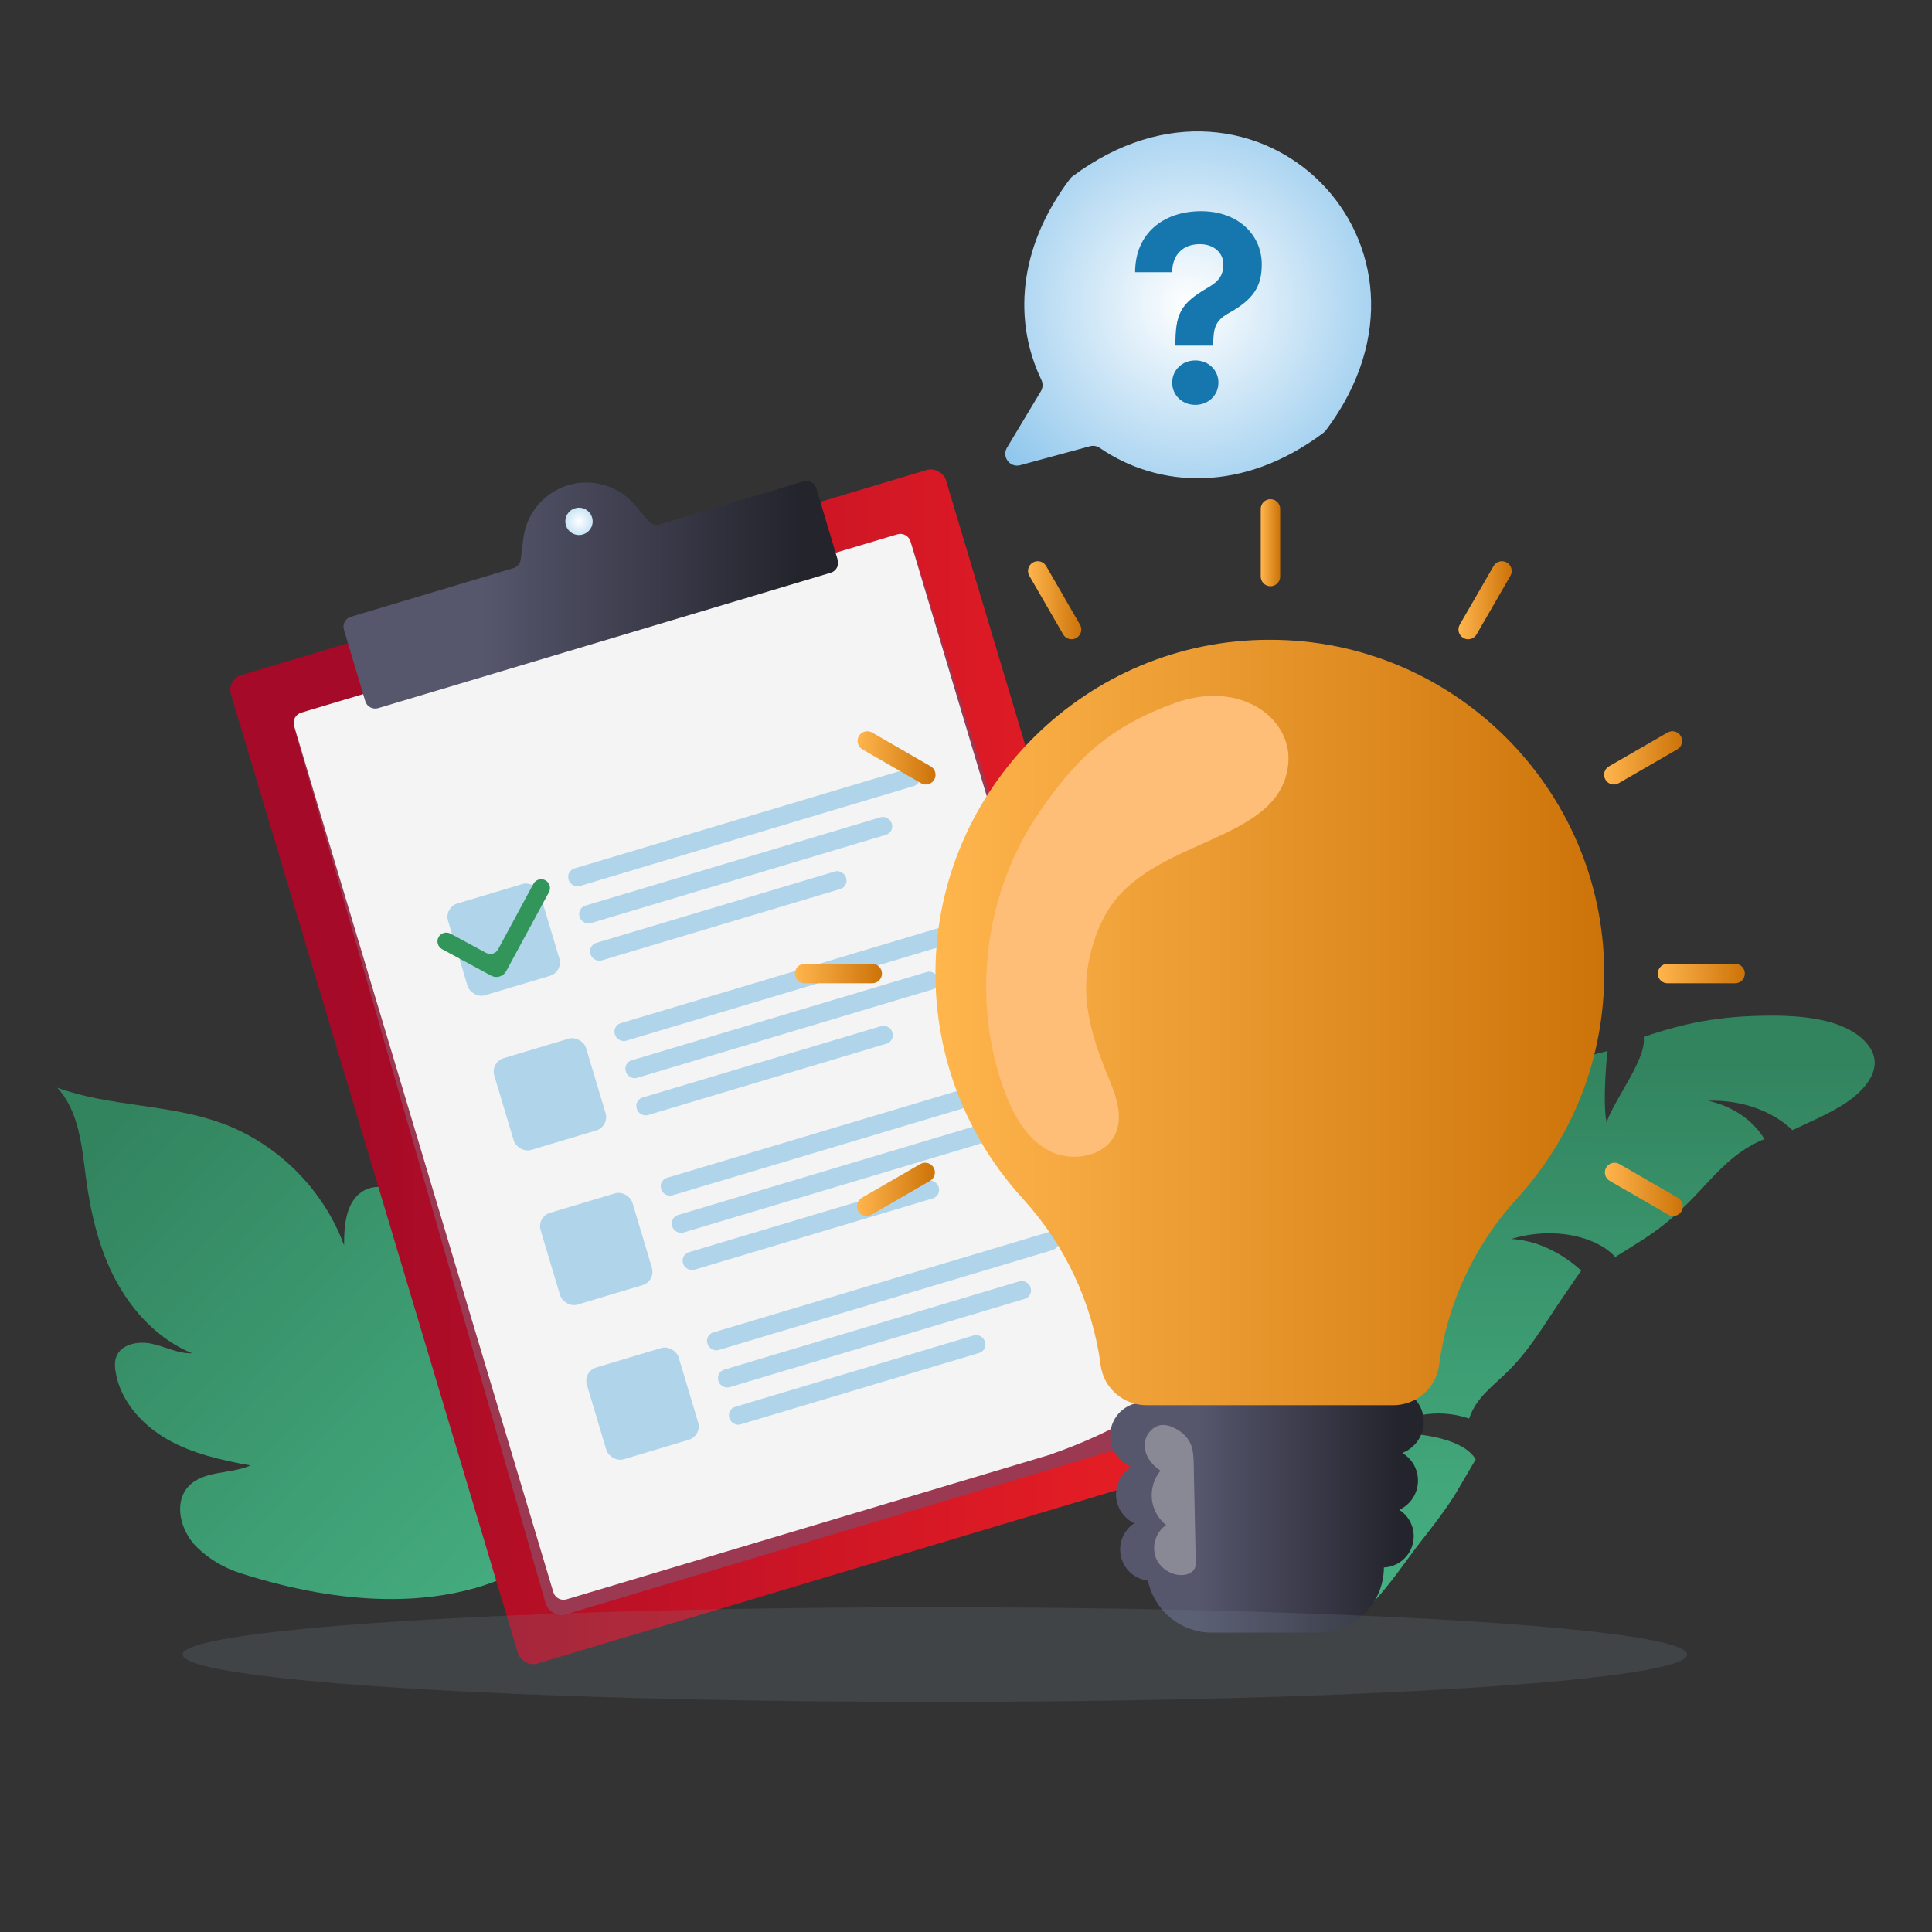
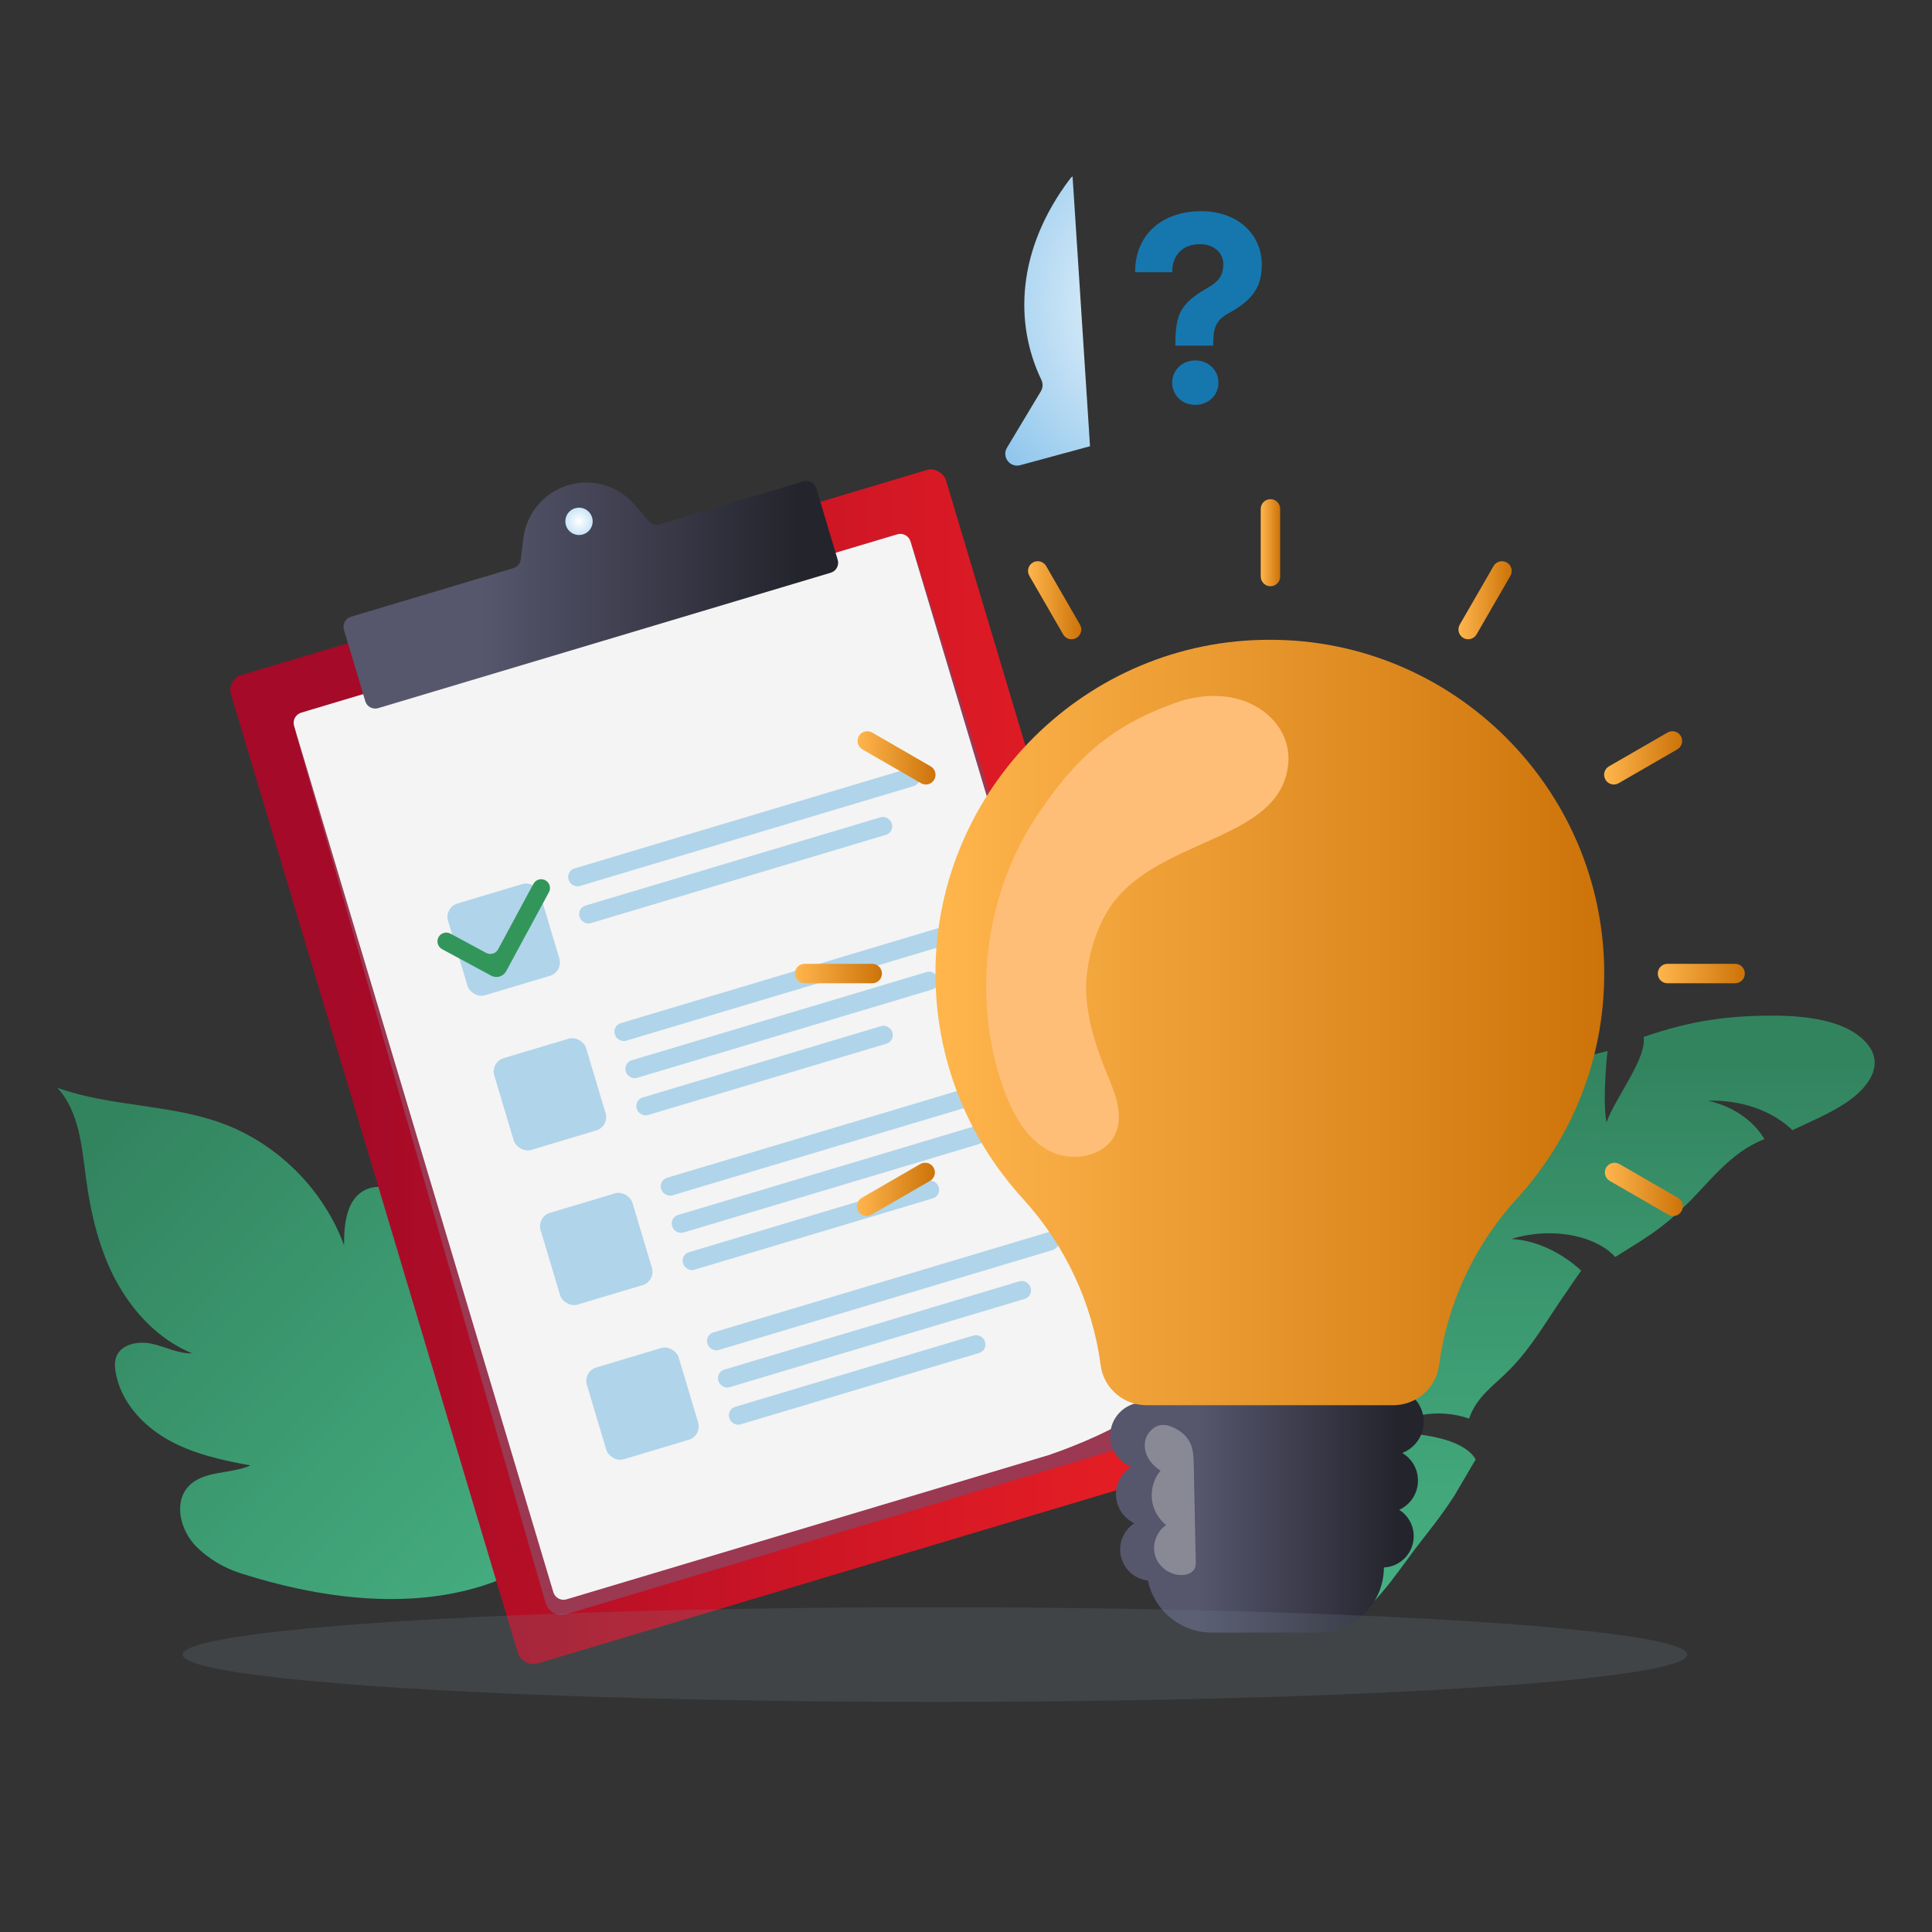
<svg xmlns="http://www.w3.org/2000/svg" xmlns:xlink="http://www.w3.org/1999/xlink" viewBox="0 0 320 320">
  <rect x="0" y="0" width="320" height="320" fill="#333333" stroke="none" />
  <defs>
    <linearGradient id="linear-gradient" x1="1286.28" y1="-4.88" x2="1372.88" y2="-93.47" gradientTransform="translate(1382.23 227.25) rotate(177.88) scale(1 -1)" gradientUnits="userSpaceOnUse">
      <stop offset="0" stop-color="#47b284" />
      <stop offset=".92" stop-color="#32845f" />
    </linearGradient>
    <linearGradient id="linear-gradient-2" x1="-968.44" y1="-247.81" x2="-867.97" y2="-247.81" gradientTransform="translate(14.62 -700.21) rotate(-89.91) scale(1 -1)" xlink:href="#linear-gradient" />
    <linearGradient id="linear-gradient-3" x1="220.16" y1="336.84" x2="221.45" y2="336.84" gradientTransform="translate(-49.78 -77.6) rotate(-11.36)" gradientUnits="userSpaceOnUse">
      <stop offset=".28" stop-color="#32965b" />
      <stop offset=".92" stop-color="#246d42" />
    </linearGradient>
    <linearGradient id="linear-gradient-4" x1="218.08" y1="338.54" x2="219.62" y2="338.54" xlink:href="#linear-gradient-3" />
    <linearGradient id="linear-gradient-5" x1="38.15" y1="176.7" x2="204.33" y2="176.7" gradientTransform="translate(55.75 -27.34) rotate(16.66)" gradientUnits="userSpaceOnUse">
      <stop offset=".12" stop-color="#a50a28" />
      <stop offset=".12" stop-color="#a50a27" />
      <stop offset=".71" stop-color="#d81925" />
      <stop offset="1" stop-color="#ec2024" />
    </linearGradient>
    <linearGradient id="linear-gradient-6" x1="56.87" y1="98.52" x2="138.81" y2="98.52" gradientUnits="userSpaceOnUse">
      <stop offset=".28" stop-color="#56566d" />
      <stop offset=".92" stop-color="#24242d" />
    </linearGradient>
    <radialGradient id="radial-gradient" cx="95.9" cy="86.34" fx="95.9" fy="86.34" r="6.62" gradientUnits="userSpaceOnUse">
      <stop offset="0" stop-color="#fff" />
      <stop offset="1" stop-color="#63b0e5" />
    </radialGradient>
    <linearGradient id="linear-gradient-7" x1="183.88" y1="251.12" x2="235.81" y2="251.12" xlink:href="#linear-gradient-6" />
    <linearGradient id="linear-gradient-8" x1="154.94" y1="169.36" x2="265.72" y2="169.36" gradientUnits="userSpaceOnUse">
      <stop offset="0" stop-color="#ffb64d" />
      <stop offset="1" stop-color="#cc7309" />
    </linearGradient>
    <linearGradient id="linear-gradient-9" x1="208.82" y1="89.89" x2="212.05" y2="89.89" xlink:href="#linear-gradient-8" />
    <linearGradient id="linear-gradient-10" x1="170.28" y1="99.41" x2="179.1" y2="99.41" xlink:href="#linear-gradient-8" />
    <linearGradient id="linear-gradient-11" x1="142.03" y1="125.53" x2="154.96" y2="125.53" xlink:href="#linear-gradient-8" />
    <linearGradient id="linear-gradient-12" x1="131.65" y1="161.25" x2="146.08" y2="161.25" xlink:href="#linear-gradient-8" />
    <linearGradient id="linear-gradient-13" x1="141.93" y1="196.99" x2="154.85" y2="196.99" xlink:href="#linear-gradient-8" />
    <linearGradient id="linear-gradient-14" x1="241.56" y1="99.41" x2="250.38" y2="99.41" xlink:href="#linear-gradient-8" />
    <linearGradient id="linear-gradient-15" x1="265.7" y1="125.53" x2="278.63" y2="125.53" xlink:href="#linear-gradient-8" />
    <linearGradient id="linear-gradient-16" x1="274.58" y1="161.25" x2="289" y2="161.25" xlink:href="#linear-gradient-8" />
    <linearGradient id="linear-gradient-17" x1="265.81" y1="196.99" x2="278.73" y2="196.99" xlink:href="#linear-gradient-8" />
    <radialGradient id="radial-gradient-2" cx="196.8" cy="50.48" fx="196.8" fy="50.48" r="54.8" gradientUnits="userSpaceOnUse">
      <stop offset="0" stop-color="#fff" />
      <stop offset="1" stop-color="#63b0e5" />
    </radialGradient>
  </defs>
  <g isolation="isolate">
    <g id="Layer_1">
      <g>
        <g>
          <g>
            <path d="M19.19,212.1c-2.79-5.24-4.17-11.12-4.95-17-.7-5.27-1.14-11.05-4.76-14.94,8.76,3.17,18.51,2.68,27.26,5.88,9.25,3.38,16.86,10.99,20.25,20.23-.02-3.41.34-7.5,3.35-9.11,2.89-1.54,6.44.26,8.86,2.46,6.72,6.13,9.78,15.25,11.82,24.11.49-3.26,1.57-7.19,4.78-7.94,2.92-.68,5.57,1.87,7.17,4.4,2.24,3.55,5,23.72-2.32,36.76,0,0-15.04,15.04-50.83,3.62-2.72-.87-5.27-2.37-7.29-4.39-2.63-2.63-3.84-7.28-1.3-10,2.51-2.68,6.92-1.97,10.26-3.46-4.76-.86-9.58-1.92-13.78-4.32-4.2-2.4-7.76-6.36-8.56-11.13-.14-.84-.19-1.72.1-2.52.8-2.15,3.66-2.67,5.9-2.18,2.24.49,4.37,1.65,6.66,1.58-5.49-2.26-9.82-6.83-12.61-12.07Z" fill="url(#linear-gradient)" />
            <g mix-blend-mode="overlay" opacity=".6">
              <path d="M91.22,234.74c0,1.01-.08,2.03-.33,3.05-.39-.97-.64-1.95-.85-2.92-.21-.98-.39-1.95-.52-2.93-.14-.98-.24-1.96-.32-2.94-.09-.99-.14-1.97-.19-3.01.64.84,1.04,1.81,1.35,2.78.31.97.53,1.97.67,2.97.15,1,.21,2.01.2,3.02Z" fill="#fff" />
              <path d="M92.01,235.23c-.03-.95,0-1.91.07-2.87.07-.96.19-1.92.45-2.9.37.94.59,1.89.74,2.84.15.96.25,1.92.27,2.88.03.96-.01,1.93-.11,2.89-.1.96-.26,1.92-.59,2.88-.31-.96-.48-1.91-.61-2.87-.12-.95-.2-1.91-.22-2.86Z" fill="#fff" />
              <path d="M68.9,209.75c-.09.84-.27,1.68-.66,2.47-.25-.84-.39-1.64-.54-2.43-.14-.79-.27-1.57-.39-2.35l-.34-2.35c-.1-.8-.2-1.6-.22-2.48.61.64,1.03,1.38,1.37,2.16.33.78.56,1.6.69,2.44.13.84.16,1.69.08,2.54Z" fill="#fff" />
-               <path d="M70.54,210.13c-.05-.8-.08-1.6-.11-2.41-.01-.82-.03-1.64.05-2.52.53.71.87,1.51,1.13,2.32.25.82.4,1.67.45,2.52.05.85,0,1.71-.15,2.56-.16.84-.41,1.67-.85,2.44-.19-.87-.26-1.69-.35-2.5-.07-.81-.13-1.61-.18-2.41Z" fill="#fff" />
            </g>
          </g>
          <g>
            <path d="M229.02,237.28c3.37-2.83,9-4.16,14.31-2.32,1.22-3.62,4.07-5.43,6.62-8.01,3.86-3.87,6.51-8.72,9.73-13.28.35-.54,2.2-3.23,2.22-3.22-.02.06-4.71-4.84-11.58-5.24,7.28-2.19,14.29-.29,17.21,2.99,4.77-3.01,7.28-4.32,11.35-8.26,4.08-3.82,7.46-8.97,13.37-11.27-1.83-3.04-5.13-5.42-9.35-6.35,5.61-.19,10.73,1.73,13.99,4.87,2.96-1.42,6.11-2.71,8.81-4.5,2.68-1.8,4.95-4.28,4.8-6.92-.14-2.4-2.43-4.58-5.5-5.82-3.06-1.25-6.78-1.66-10.44-1.72-8.18-.08-14.39.78-22.32,3.52.55,3.55-4.73,10.1-6.15,14.15-.7-3.5.11-11.82.19-11.83,0-.02-3.3.84-3.87,1.04-7.98,2.52-15.58,7.78-20.79,14.38-3.22,4.05-5.59,8.51-8.76,12.52-5.57,7.09-13.33,12.18-17.9,20.8-.86,1.64-1.44,3.28-1.44,3.28-.31.26,6.71,15.21,9.52,17.11-3-1.27-9.2-5.87-11.46-8.66-.03,7.86,2.08,17.22,5.14,23.24,1.39,2.81,3.31,5.14,4.67,7.98,1.28,2.63.83,3.58,3.06,2.21,3.91-2.52,8.02-9.04,11.01-12.81.74-.98,3.08-3.8,5.44-7.44,1.01-1.68,3.5-6.02,3.53-5.99-.07.21-1.13-4.49-15.4-4.45Z" fill="url(#linear-gradient-2)" />
            <g mix-blend-mode="overlay" opacity=".4">
              <path d="M233.66,208.94c.07.48.14.97.19,1.47.05.51.09,1.02.07,1.63-.42-.24-.71-.61-.95-1.03-.23-.42-.39-.91-.47-1.43-.08-.52-.1-1.09-.03-1.68.08-.59.22-1.21.52-1.84.19.48.3.96.4,1.44.1.48.18.95.26,1.43Z" fill="url(#linear-gradient-3)" />
              <path d="M231.97,211.06c.16.55.32,1.11.49,1.66.16.56.34,1.12.47,1.77-.53-.22-.94-.61-1.29-1.06-.34-.46-.6-.99-.78-1.59-.18-.6-.28-1.25-.28-1.95,0-.7.09-1.43.35-2.21.23.57.39,1.15.56,1.71.16.56.32,1.11.48,1.66Z" fill="url(#linear-gradient-4)" />
            </g>
          </g>
        </g>
        <g>
          <rect x="59.43" y="91.25" width="123.62" height="170.9" rx="2.53" ry="2.53" transform="translate(-45.57 42.17) rotate(-16.66)" fill="url(#linear-gradient-5)" />
          <path d="M193.97,237.38l-100.17,29.98c-1.47.44-3.03-.41-3.45-1.89L49.06,121.7c-.5-1.74.5-3.57,2.23-4.09l95.94-28.71c1.73-.52,3.57.46,4.11,2.19l44.48,142.81c.46,1.47-.38,3.03-1.85,3.47Z" fill="#9b3852" />
          <path d="M195.2,226.64s-5.08-5.63-11.32-26.46l-33.07-110.5c-.28-.93-1.26-1.46-2.19-1.18l-98.73,29.54c-.93.28-1.46,1.26-1.18,2.19l42.94,143.49c.28.93,1.26,1.46,2.19,1.18l80.21-24v-.02c3.08-1.05,19.64-7.02,21.14-14.24Z" fill="#f4f4f4" />
          <g>
            <path d="M107.45,86.33l-2.29-2.7c-2.71-3.18-7.04-4.46-11.04-3.27h0c-4,1.2-6.92,4.65-7.43,8.8l-.44,3.51c-.08.68-.56,1.24-1.21,1.43l-26.93,8.06c-.91.27-1.42,1.23-1.15,2.14l3.54,11.84c.27.91,1.23,1.42,2.14,1.15l74.96-22.43c.91-.27,1.42-1.23,1.15-2.14l-3.54-11.84c-.27-.91-1.23-1.42-2.14-1.15l-23.81,7.13c-.65.2-1.36-.01-1.8-.53ZM96.88,88.38c-1.4.66-3.01-.21-3.23-1.74-.13-.95.39-1.92,1.26-2.34,1.4-.66,3.01.21,3.23,1.74.13.95-.39,1.92-1.26,2.34Z" fill="url(#linear-gradient-6)" />
            <path d="M95.25,84.18c1.2-.36,2.46.32,2.82,1.52s-.32,2.46-1.52,2.82-2.46-.32-2.82-1.52.32-2.46,1.52-2.82Z" fill="url(#radial-gradient)" />
          </g>
          <g>
            <rect x="75.49" y="147.7" width="15.87" height="15.87" rx="2.31" ry="2.31" transform="translate(207.97 280.82) rotate(163.34)" fill="#b0d4ea" />
            <rect x="92.91" y="135.5" width="60.66" height="3.04" rx="1.45" ry="1.45" transform="translate(280.59 232.96) rotate(163.34)" fill="#b0d4ea" />
            <rect x="94.87" y="142.62" width="53.96" height="3.04" rx="1.45" ry="1.45" transform="translate(279.91 247.29) rotate(163.34)" fill="#b0d4ea" />
-             <rect x="96.89" y="150.18" width="44.18" height="3.04" rx="1.45" ry="1.45" transform="translate(276.45 262.93) rotate(163.34)" fill="#b0d4ea" />
          </g>
          <g>
            <rect x="83.16" y="173.32" width="15.87" height="15.87" rx="2.31" ry="2.31" transform="translate(230.32 328.78) rotate(163.34)" fill="#b0d4ea" />
            <rect x="100.58" y="161.12" width="60.66" height="3.04" rx="1.45" ry="1.45" transform="translate(302.95 280.93) rotate(163.34)" fill="#b0d4ea" />
            <rect x="102.54" y="168.23" width="53.96" height="3.04" rx="1.45" ry="1.45" transform="translate(302.26 295.25) rotate(163.34)" fill="#b0d4ea" />
            <rect x="104.55" y="175.8" width="44.18" height="3.04" rx="1.45" ry="1.45" transform="translate(298.8 310.89) rotate(163.34)" fill="#b0d4ea" />
          </g>
          <g>
            <rect x="90.82" y="198.94" width="15.87" height="15.87" rx="2.31" ry="2.31" transform="translate(252.68 376.75) rotate(163.34)" fill="#b0d4ea" />
            <rect x="108.24" y="186.74" width="60.66" height="3.04" rx="1.45" ry="1.45" transform="translate(325.3 328.89) rotate(163.34)" fill="#b0d4ea" />
            <rect x="110.2" y="193.85" width="53.96" height="3.04" rx="1.45" ry="1.45" transform="translate(324.62 343.22) rotate(163.34)" fill="#b0d4ea" />
            <rect x="112.22" y="201.42" width="44.18" height="3.04" rx="1.45" ry="1.45" transform="translate(321.16 358.86) rotate(163.34)" fill="#b0d4ea" />
          </g>
          <g>
            <rect x="98.49" y="224.56" width="15.87" height="15.87" rx="2.31" ry="2.31" transform="translate(275.03 424.71) rotate(163.34)" fill="#b0d4ea" />
            <rect x="115.91" y="212.36" width="60.66" height="3.04" rx="1.45" ry="1.45" transform="translate(347.66 376.85) rotate(163.34)" fill="#b0d4ea" />
            <rect x="117.87" y="219.47" width="53.96" height="3.04" rx="1.45" ry="1.45" transform="translate(346.97 391.18) rotate(163.34)" fill="#b0d4ea" />
            <rect x="119.88" y="227.04" width="44.18" height="3.04" rx="1.45" ry="1.45" transform="translate(343.51 406.82) rotate(163.34)" fill="#b0d4ea" />
          </g>
          <path d="M90.92,147.78c.38-.71.12-1.59-.59-1.98h0c-.71-.38-1.59-.12-1.98.59l-5.85,10.85c-.38.71-1.27.97-1.98.59l-5.91-3.19c-.71-.38-1.59-.12-1.98.59h0c-.38.71-.12,1.59.59,1.98l8.13,4.39c.89.48,2,.15,2.49-.74l7.08-13.08Z" fill="#32965b" />
        </g>
        <g>
          <path d="M231.76,250.07c1.36.87,2.29,2.35,2.39,4.08.16,2.86-2.03,5.31-4.89,5.47h-.04c-.03,5.97-4.87,10.79-10.84,10.79h-17.64c-5.23,0-9.59-3.7-10.61-8.62-2.47-.28-4.45-2.3-4.59-4.86-.11-1.92.84-3.65,2.34-4.63-1.7-.81-2.91-2.5-3.03-4.51-.11-2.02.9-3.83,2.5-4.83-1.93-.78-3.34-2.62-3.46-4.83-.15-2.64,1.57-4.95,4.01-5.64l46.54-.67c.79.9,1.29,2.06,1.37,3.34.14,2.47-1.36,4.65-3.55,5.49,1.47.88,2.49,2.44,2.59,4.28.13,2.25-1.16,4.25-3.08,5.14Z" fill="url(#linear-gradient-7)" />
          <path d="M197.9,259.73c-.31.74-1.18,1.09-1.98,1.14-1.97.12-3.93-1.21-4.55-3.08-.62-1.86.14-4.1,1.78-5.19-1.31-1.04-2.18-2.62-2.36-4.27-.18-1.69.34-3.44,1.43-4.75-1.06-.69-1.98-1.66-2.39-2.86-.42-1.2-.26-2.63.59-3.57.68-.77,1.35-1.13,2.26-1.13.46,0,.9.11,1.33.28,1.36.54,2.58,1.48,3.17,2.8.48,1.07.51,2.27.54,3.44.11,5.35.22,10.69.33,16.04,0,.39.01.79-.14,1.15Z" fill="#898996" />
          <path d="M265.71,160.97c.07,14.47-5.41,27.65-14.45,37.54-7.05,7.73-11.55,17.38-12.91,27.64-.5,3.79-3.78,6.6-7.6,6.6h-40.84c-3.82,0-7.1-2.81-7.6-6.6-1.36-10.26-5.86-19.91-12.92-27.64-9.03-9.89-14.52-23.08-14.45-37.54.15-30.37,25.02-55.06,55.38-55,30.37-.06,55.24,24.64,55.39,55Z" fill="url(#linear-gradient-8)" />
          <path d="M210.43,97.1c-.89,0-1.61-.72-1.61-1.61v-11.2c0-.89.72-1.61,1.61-1.61s1.61.72,1.61,1.61v11.2c0,.89-.72,1.61-1.61,1.61Z" fill="url(#linear-gradient-9)" />
          <path d="M177.49,105.88c-.56,0-1.1-.29-1.4-.81l-5.6-9.7c-.45-.77-.18-1.76.59-2.2.77-.45,1.76-.18,2.2.59l5.6,9.7c.45.77.18,1.76-.59,2.2-.25.15-.53.22-.8.22Z" fill="url(#linear-gradient-10)" />
          <path d="M153.34,129.94c-.27,0-.55-.07-.8-.22l-9.7-5.6c-.77-.45-1.03-1.43-.59-2.2.44-.77,1.43-1.03,2.2-.59l9.7,5.6c.77.45,1.03,1.43.59,2.2-.3.52-.84.81-1.4.81Z" fill="url(#linear-gradient-11)" />
          <path d="M144.47,162.86h-11.2c-.89,0-1.61-.72-1.61-1.61s.72-1.61,1.61-1.61h11.2c.89,0,1.61.72,1.61,1.61s-.72,1.61-1.61,1.61Z" fill="url(#linear-gradient-12)" />
          <path d="M143.54,201.41c-.56,0-1.1-.29-1.4-.81-.45-.77-.18-1.76.59-2.2l9.7-5.6c.77-.45,1.76-.18,2.2.59.45.77.18,1.76-.59,2.2l-9.7,5.6c-.25.15-.53.22-.8.22Z" fill="url(#linear-gradient-13)" />
          <path d="M243.17,105.88c-.27,0-.55-.07-.8-.22-.77-.45-1.03-1.43-.59-2.2l5.6-9.7c.44-.77,1.43-1.03,2.2-.59.77.45,1.03,1.43.59,2.2l-5.6,9.7c-.3.52-.84.81-1.4.81Z" fill="url(#linear-gradient-14)" />
          <path d="M267.31,129.94c-.56,0-1.1-.29-1.4-.81-.45-.77-.18-1.76.59-2.2l9.7-5.6c.77-.44,1.76-.18,2.2.59.45.77.18,1.76-.59,2.2l-9.7,5.6c-.25.15-.53.22-.8.22Z" fill="url(#linear-gradient-15)" />
          <path d="M287.39,162.86h-11.2c-.89,0-1.61-.72-1.61-1.61s.72-1.61,1.61-1.61h11.2c.89,0,1.61.72,1.61,1.61s-.72,1.61-1.61,1.61Z" fill="url(#linear-gradient-16)" />
          <path d="M277.12,201.41c-.27,0-.55-.07-.8-.22l-9.7-5.6c-.77-.45-1.03-1.43-.59-2.2s1.43-1.04,2.2-.59l9.7,5.6c.77.45,1.03,1.43.59,2.2-.3.52-.84.81-1.4.81Z" fill="url(#linear-gradient-17)" />
          <path d="M184.02,150.01c-2.67,3.82-4.3,9.74-4.11,14.4.19,4.66,1.67,9.17,3.45,13.48,1.29,3.12,2.75,6.62,1.46,9.74-1.66,4-7.34,4.99-11.15,2.92-3.81-2.07-6-6.2-7.46-10.28-5.29-14.84-3.16-32.12,5.59-45.22,6.31-9.45,12.08-14.72,22.75-18.59,10.92-3.95,19.48,2.52,18.83,9.96-1.14,13-21.38,12.16-29.36,23.58Z" fill="#ffbe78" />
        </g>
        <g>
-           <path d="M177.65,29.2c-.16.12-.3.26-.42.42-8.85,11.71-9.26,23.9-4.75,33.29.29.6.27,1.31-.07,1.88l-5.62,9.36c-.91,1.51.49,3.36,2.19,2.9l11.56-3.14c.56-.15,1.15-.04,1.63.29,9.71,6.66,23.71,7.51,37.03-2.51.13-.1.32-.29.42-.42,22.94-30.58-11.39-64.94-41.97-42.06Z" fill="url(#radial-gradient-2)" />
+           <path d="M177.65,29.2c-.16.12-.3.26-.42.42-8.85,11.71-9.26,23.9-4.75,33.29.29.6.27,1.31-.07,1.88l-5.62,9.36c-.91,1.51.49,3.36,2.19,2.9l11.56-3.14Z" fill="url(#radial-gradient-2)" />
          <path d="M194.68,57.26c0-5.23.75-6.94,5.39-9.62,2.02-1.15,2.55-2.26,2.55-3.9,0-1.82-1.53-3.3-3.88-3.3-2.84,0-4.59,1.8-4.59,4.65h-6.14c0-6.4,4.65-10.11,10.92-10.11s10.06,4.03,10.06,8.8c0,3.66-1.37,5.83-5.54,8.13-2.24,1.24-2.5,2.57-2.5,5.34h-6.27ZM197.98,59.7c2.17,0,3.83,1.6,3.83,3.68s-1.66,3.68-3.83,3.68-3.83-1.6-3.83-3.68,1.66-3.68,3.83-3.68Z" fill="#1677ae" />
        </g>
        <ellipse cx="154.85" cy="274.05" rx="124.6" ry="7.84" fill="#738793" opacity=".2" />
      </g>
    </g>
  </g>
</svg>